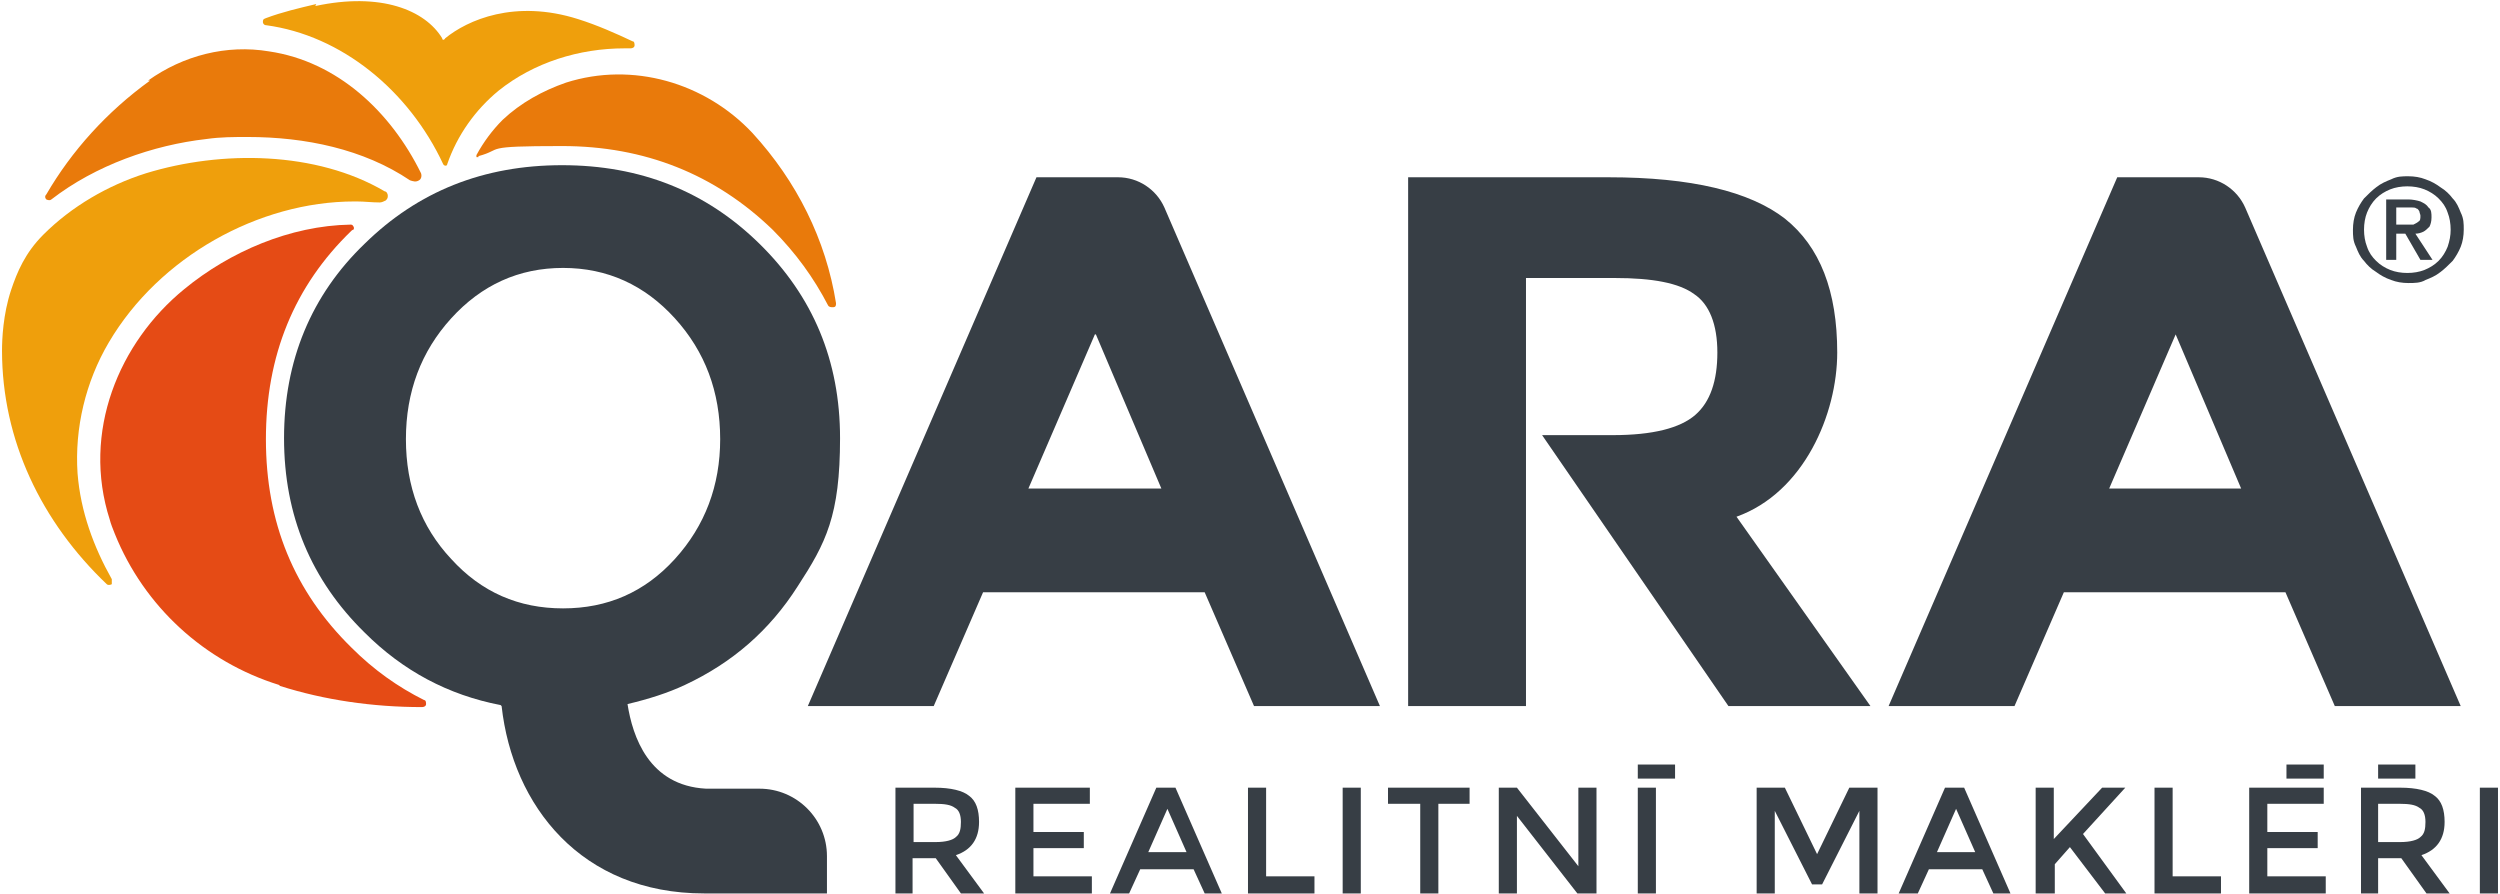
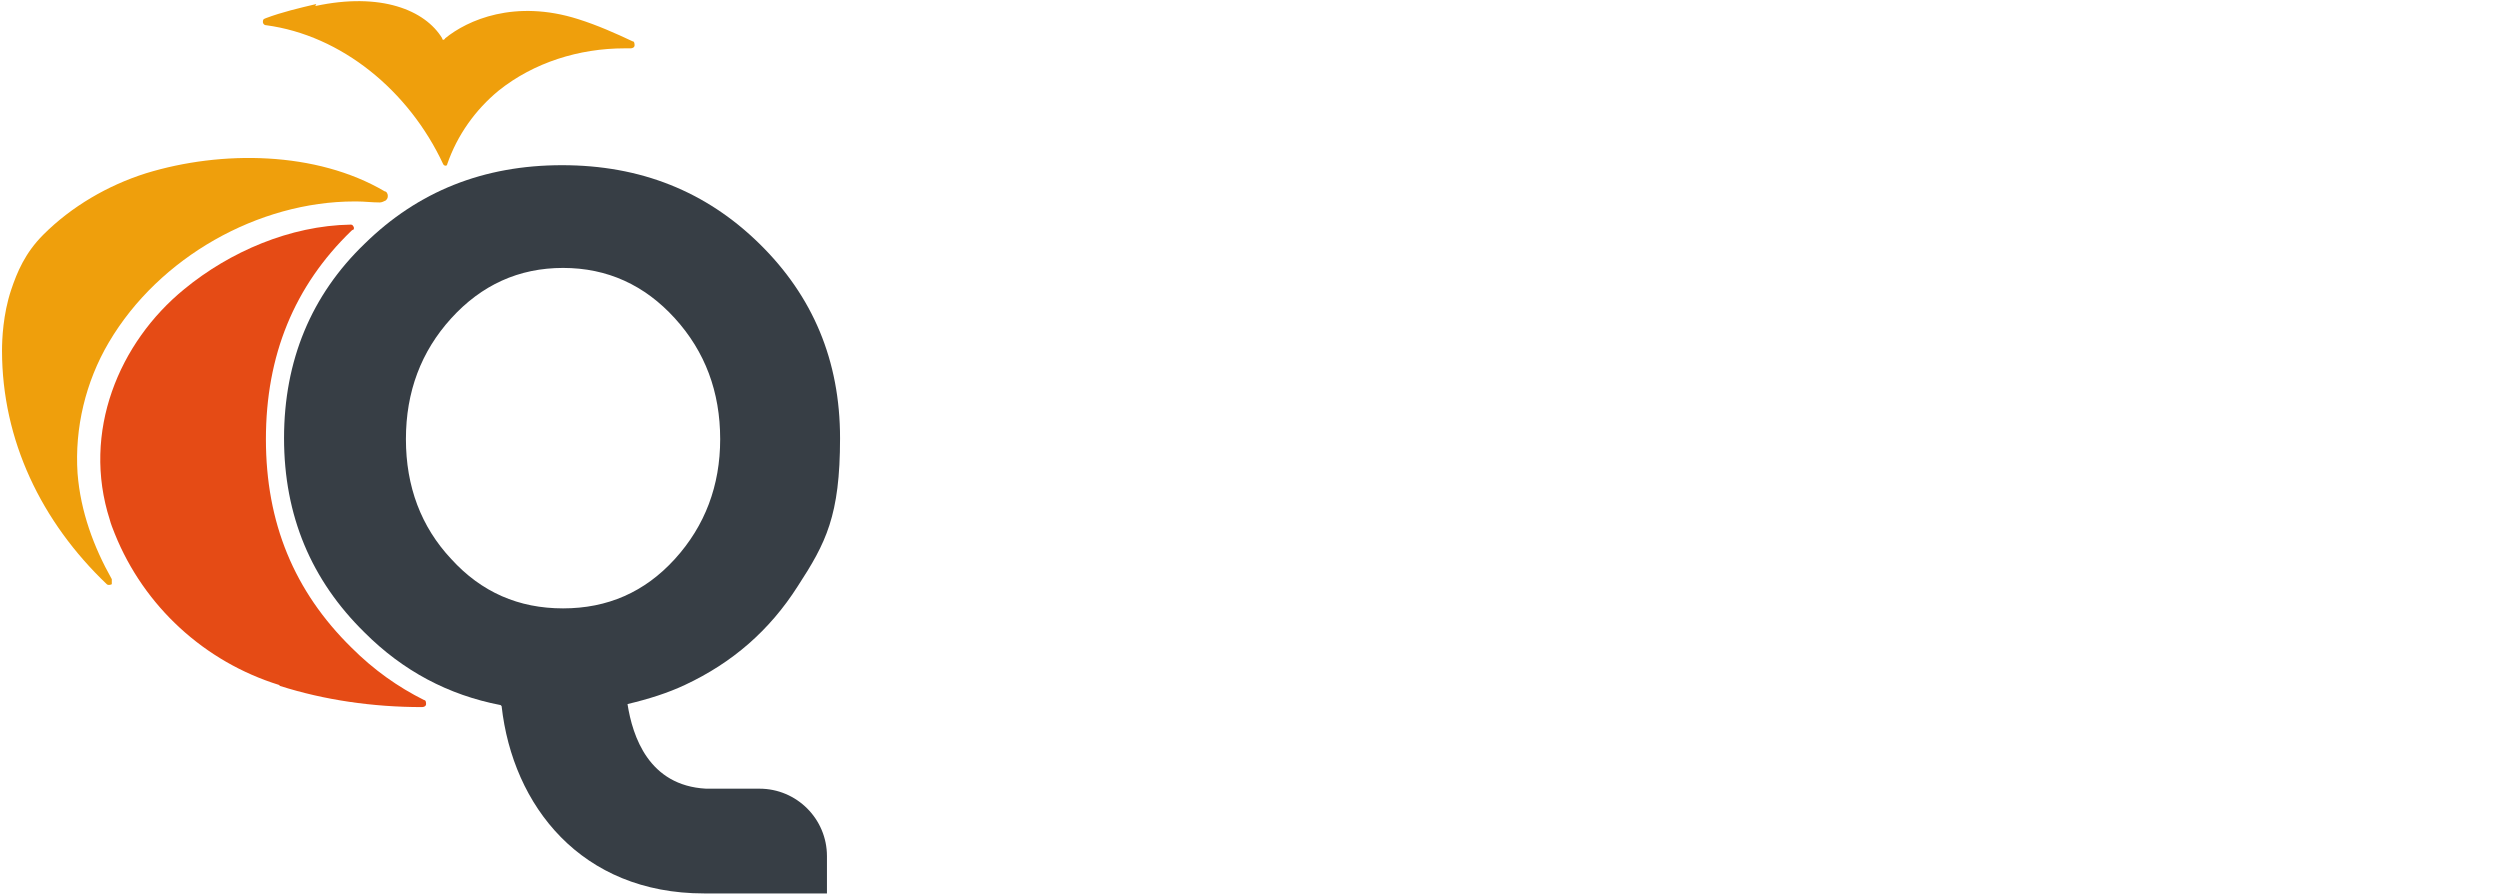
<svg xmlns="http://www.w3.org/2000/svg" id="Vrstva_1" version="1.1" viewBox="0 0 248.2 88.8">
  <defs>
    <style>
      .st0, .st1 {
        fill: #373e45;
      }

      .st2 {
        fill: #ef9f0c;
      }

      .st2, .st3, .st4, .st1 {
        fill-rule: evenodd;
      }

      .st3 {
        fill: #e97a0b;
      }

      .st4 {
        fill: #e54b15;
      }
    </style>
  </defs>
-   <path class="st0" d="M216,33.2l-6.6,15.3h13.1l-6.5-15.3ZM108.7,33.2l-6.6,15.3h13.2l-6.5-15.3ZM200,70.1h-12.5l22.7-52.5h8.1c2,0,3.8,1.2,4.6,3l21.4,49.5h-12.5l-4.9-11.3h-22l-4.9,11.3ZM151.5,70.1h-11.7V17.6h19.9c8.2,0,14,1.4,17.5,4.1,3.5,2.8,5.2,7.2,5.2,13.3s-3.3,13.9-10,16.3l13.3,18.8h-14.1l-18.5-26.9h7c4,0,6.7-.7,8.2-2,1.5-1.3,2.2-3.4,2.2-6.2s-.8-4.8-2.3-5.8c-1.5-1.1-4.1-1.6-7.9-1.6h-8.8v42.5ZM92.7,70.1h-12.5l22.7-52.5h8.1c2,0,3.8,1.2,4.6,3l21.4,49.5h-12.5l-4.9-11.3h-22l-4.9,11.3Z" />
-   <path class="st0" d="M237.9,22.4v-1.8h1.2c.1,0,.3,0,.4,0,.1,0,.3,0,.4.1.1,0,.2.1.3.3,0,.1.1.3.1.4,0,.3,0,.5-.2.6-.1.1-.3.2-.5.3-.2,0-.4,0-.6,0h-1.2ZM236.9,25.8h1v-2.6h.9l1.5,2.6h1.2l-1.7-2.6c.3,0,.6-.1.8-.2.2-.1.4-.3.6-.5.1-.2.2-.5.2-.9,0-.4,0-.8-.3-1-.2-.3-.4-.4-.8-.6-.3-.1-.8-.2-1.2-.2h-2.2s0,6,0,6ZM234.7,22.8c0-.6.1-1.2.3-1.7.2-.5.5-1,.9-1.4.4-.4.9-.7,1.4-.9.5-.2,1.1-.3,1.7-.3.6,0,1.2.1,1.7.3.5.2,1,.5,1.4.9.4.4.7.8.9,1.4.2.5.3,1.1.3,1.7,0,.6-.1,1.1-.3,1.7-.2.5-.5,1-.9,1.4-.4.4-.9.7-1.4.9-.5.2-1.1.3-1.7.3-.6,0-1.2-.1-1.7-.3-.5-.2-1-.5-1.4-.9-.4-.4-.7-.8-.9-1.4-.2-.5-.3-1.1-.3-1.7ZM233.6,22.8c0,.6,0,1.1.3,1.7.2.5.4,1,.8,1.4.3.4.7.8,1.2,1.1.4.3.9.6,1.5.8.5.2,1.1.3,1.7.3.6,0,1.2,0,1.7-.3.5-.2,1-.4,1.5-.8.4-.3.8-.7,1.2-1.1.3-.4.6-.9.8-1.4.2-.5.3-1.1.3-1.7,0-.6,0-1.1-.3-1.7-.2-.5-.4-1-.8-1.4-.3-.4-.7-.8-1.2-1.1-.4-.3-.9-.6-1.5-.8-.5-.2-1.1-.3-1.7-.3-.6,0-1.1,0-1.7.3-.5.2-1,.4-1.5.8-.4.3-.8.7-1.2,1.1-.3.4-.6.9-.8,1.4-.2.5-.3,1.1-.3,1.7Z" />
-   <path class="st1" d="M162.6,77.3h3.7v-1.4h-3.7v1.4ZM227,77.3h3.7v-1.4h-3.7v1.4ZM236.1,77.3h3.7v-1.4h-3.7v1.4ZM93,79.8h-2.3v3.8h2.2c1,0,1.7-.2,2-.5.4-.3.5-.8.5-1.5s-.2-1.2-.6-1.4c-.4-.3-1-.4-2-.4ZM238.4,79.8h-2.3v3.8h2.2c1,0,1.7-.2,2-.5.4-.3.5-.8.5-1.5s-.2-1.2-.6-1.4c-.4-.3-1-.4-2-.4ZM117.8,84.6l-1.9-4.3-1.9,4.3h3.8ZM196.1,84.6l-1.9-4.3-1.9,4.3h3.8ZM203.9,88.7h-1.8v-10.5h1.8v5.1l4.8-5.1h2.3l-4.2,4.6,4.3,5.9h-2.1l-3.5-4.6-1.5,1.7v2.9ZM236.2,88.7h-1.8v-10.5h3.9c1.6,0,2.8.3,3.4.8.7.5,1,1.4,1,2.6,0,1.7-.8,2.8-2.3,3.3l2.8,3.8h-2.3l-2.5-3.5h-2.3v3.5ZM90.7,88.7h-1.8v-10.5h3.9c1.6,0,2.8.3,3.4.8.7.5,1,1.4,1,2.6,0,1.7-.8,2.8-2.3,3.3l2.8,3.8h-2.3l-2.5-3.5h-2.3v3.5ZM146,79.8h-3.2v8.9h-1.8v-8.9h-3.2v-1.6h8.1v1.6ZM230.7,79.8h-5.6v2.8h5v1.6h-5v2.8h5.8v1.7h-7.6v-10.5h7.4v1.7ZM108.2,79.8h-5.6v2.8h5v1.6h-5v2.8h5.8v1.7h-7.6v-10.5h7.4v1.7ZM215.7,87h4.8v1.7h-6.6v-10.5h1.8v8.8ZM125.7,87h4.8v1.7h-6.6v-10.5h1.8v8.8ZM133.3,88.7h1.8v-10.5h-1.8v10.5ZM246.2,88.7h1.8v-10.5h-1.8v10.5ZM162.6,88.7h1.8v-10.5h-1.8v10.5ZM150.6,88.7h-1.8v-10.5h1.8l6.1,7.8v-7.8h1.8v10.5h-1.9l-6-7.7v7.7ZM199.8,88.7h-1.9l-1.1-2.4h-5.3l-1.1,2.4h-1.9l4.6-10.5h1.9l4.6,10.5ZM121.5,88.7h-1.9l-1.1-2.4h-5.3l-1.1,2.4h-1.9l4.6-10.5h1.9l4.6,10.5ZM176.2,88.7h-1.8v-10.5h2.8l3.2,6.6,3.2-6.6h2.8v10.5h-1.8v-8.2l-3.7,7.3h-1l-3.7-7.3v8.2Z" />
  <path class="st0" d="M71.5,43.6c0-4.7-1.5-8.7-4.5-12s-6.7-5-11.1-5-8.1,1.7-11.1,5c-3,3.3-4.5,7.3-4.5,12s1.5,8.7,4.5,11.9c3,3.3,6.7,4.9,11.1,4.9s8.1-1.6,11.1-4.9c3-3.3,4.5-7.3,4.5-11.9ZM49.7,70c-5.2-1-9.7-3.4-13.5-7.2-5.3-5.2-8-11.6-8-19.3s2.7-14.2,8-19.3c5.3-5.2,11.8-7.8,19.6-7.8s14.3,2.6,19.6,7.8c5.3,5.2,8,11.6,8,19.3s-1.4,10.4-4.2,14.7c-2.8,4.4-6.5,7.6-11.2,9.8-1.7.8-3.6,1.4-5.7,1.9.5,3.2,2.1,8.1,7.8,8.4,0,0,2.5,0,5.3,0,3.7,0,6.7,3,6.7,6.7v3.7h-12.2c-12.2,0-19-8.7-20.1-18.6Z" />
  <path class="st4" d="M27.7,68c-7.4-2.3-13.4-7.8-16.3-15-.2-.5-.4-1-.5-1.4-2.8-8.7.9-17.6,7.4-22.9,4.5-3.7,10.5-6.3,16.5-6.4.1,0,.2,0,.3.2s0,.2,0,.3c0,0-.1,0-.2.1-5.7,5.5-8.5,12.4-8.5,20.7s2.8,15.1,8.5,20.7c2.2,2.2,4.6,3.9,7.2,5.2.2,0,.2.3.2.4,0,.2-.2.3-.4.3,0,0,0,0,0,0-4.9,0-9.7-.7-14.1-2.1Z" />
-   <path class="st3" d="M14.7,8c3.5-2.5,7.8-3.6,12-2.9h0c6.8,1,12.1,6,15.1,12.1.1.3,0,.6-.2.7,0,0,0,0,0,0-.3.2-.6.1-.9,0-4.6-3.1-10.4-4.3-16.1-4.3-1.4,0-2.7,0-4.1.2-5.3.6-11,2.6-15.4,6-.1.1-.3.1-.5,0-.1-.1-.2-.3,0-.5,2.5-4.3,6-8.2,10.3-11.3ZM47.5,15.6c0,0-.2,0-.2,0,0,0,0-.1,0-.2.7-1.3,1.6-2.5,2.6-3.5,1.8-1.7,4-2.9,6.3-3.7,6.6-2.1,13.8,0,18.5,5,4.4,4.8,7.3,10.6,8.3,16.9,0,.2,0,.4-.3.4-.2,0-.4,0-.5-.2-1.4-2.7-3.2-5.2-5.5-7.5-5.7-5.5-12.7-8.3-20.9-8.3s-5.7.3-8.3,1Z" />
  <path class="st2" d="M31.3.6c6.5-1.4,10.9.4,12.6,3.2,0,.2.2.2.3,0,2.2-1.8,6.9-3.9,13.2-1.9,1.9.6,3.7,1.4,5.4,2.2.2,0,.2.3.2.4,0,.2-.2.3-.4.3-.2,0-.4,0-.6,0-4.5,0-9,1.4-12.5,4.2-2.3,1.9-4.1,4.4-5.1,7.3,0,.2-.3.2-.4,0-3.4-7.3-10.1-12.8-17.6-13.8-.2,0-.3-.2-.3-.3,0-.2,0-.3.3-.4,1.6-.6,3.3-1,5-1.4ZM.2,34.8c0-1.1.1-3.6.9-6,.6-1.8,1.4-3.7,3.2-5.5,2.8-2.8,6.4-4.9,10.2-6.1,7.5-2.3,16.9-2.2,23.7,1.8.2,0,.3.3.3.4,0,.2,0,.3-.2.5,0,0,0,0,0,0-.2.1-.4.2-.6.2-.8,0-1.5-.1-2.3-.1,0,0-.2,0-.2,0-9.5,0-19.4,5.5-24.4,14-2.3,3.9-3.4,8.5-3.1,13,.3,3.8,1.6,7.3,3.4,10.5,0,.2,0,.4,0,.5-.2.1-.4.1-.5,0C4.1,51.8.2,43.7.2,34.8Z" />
</svg>